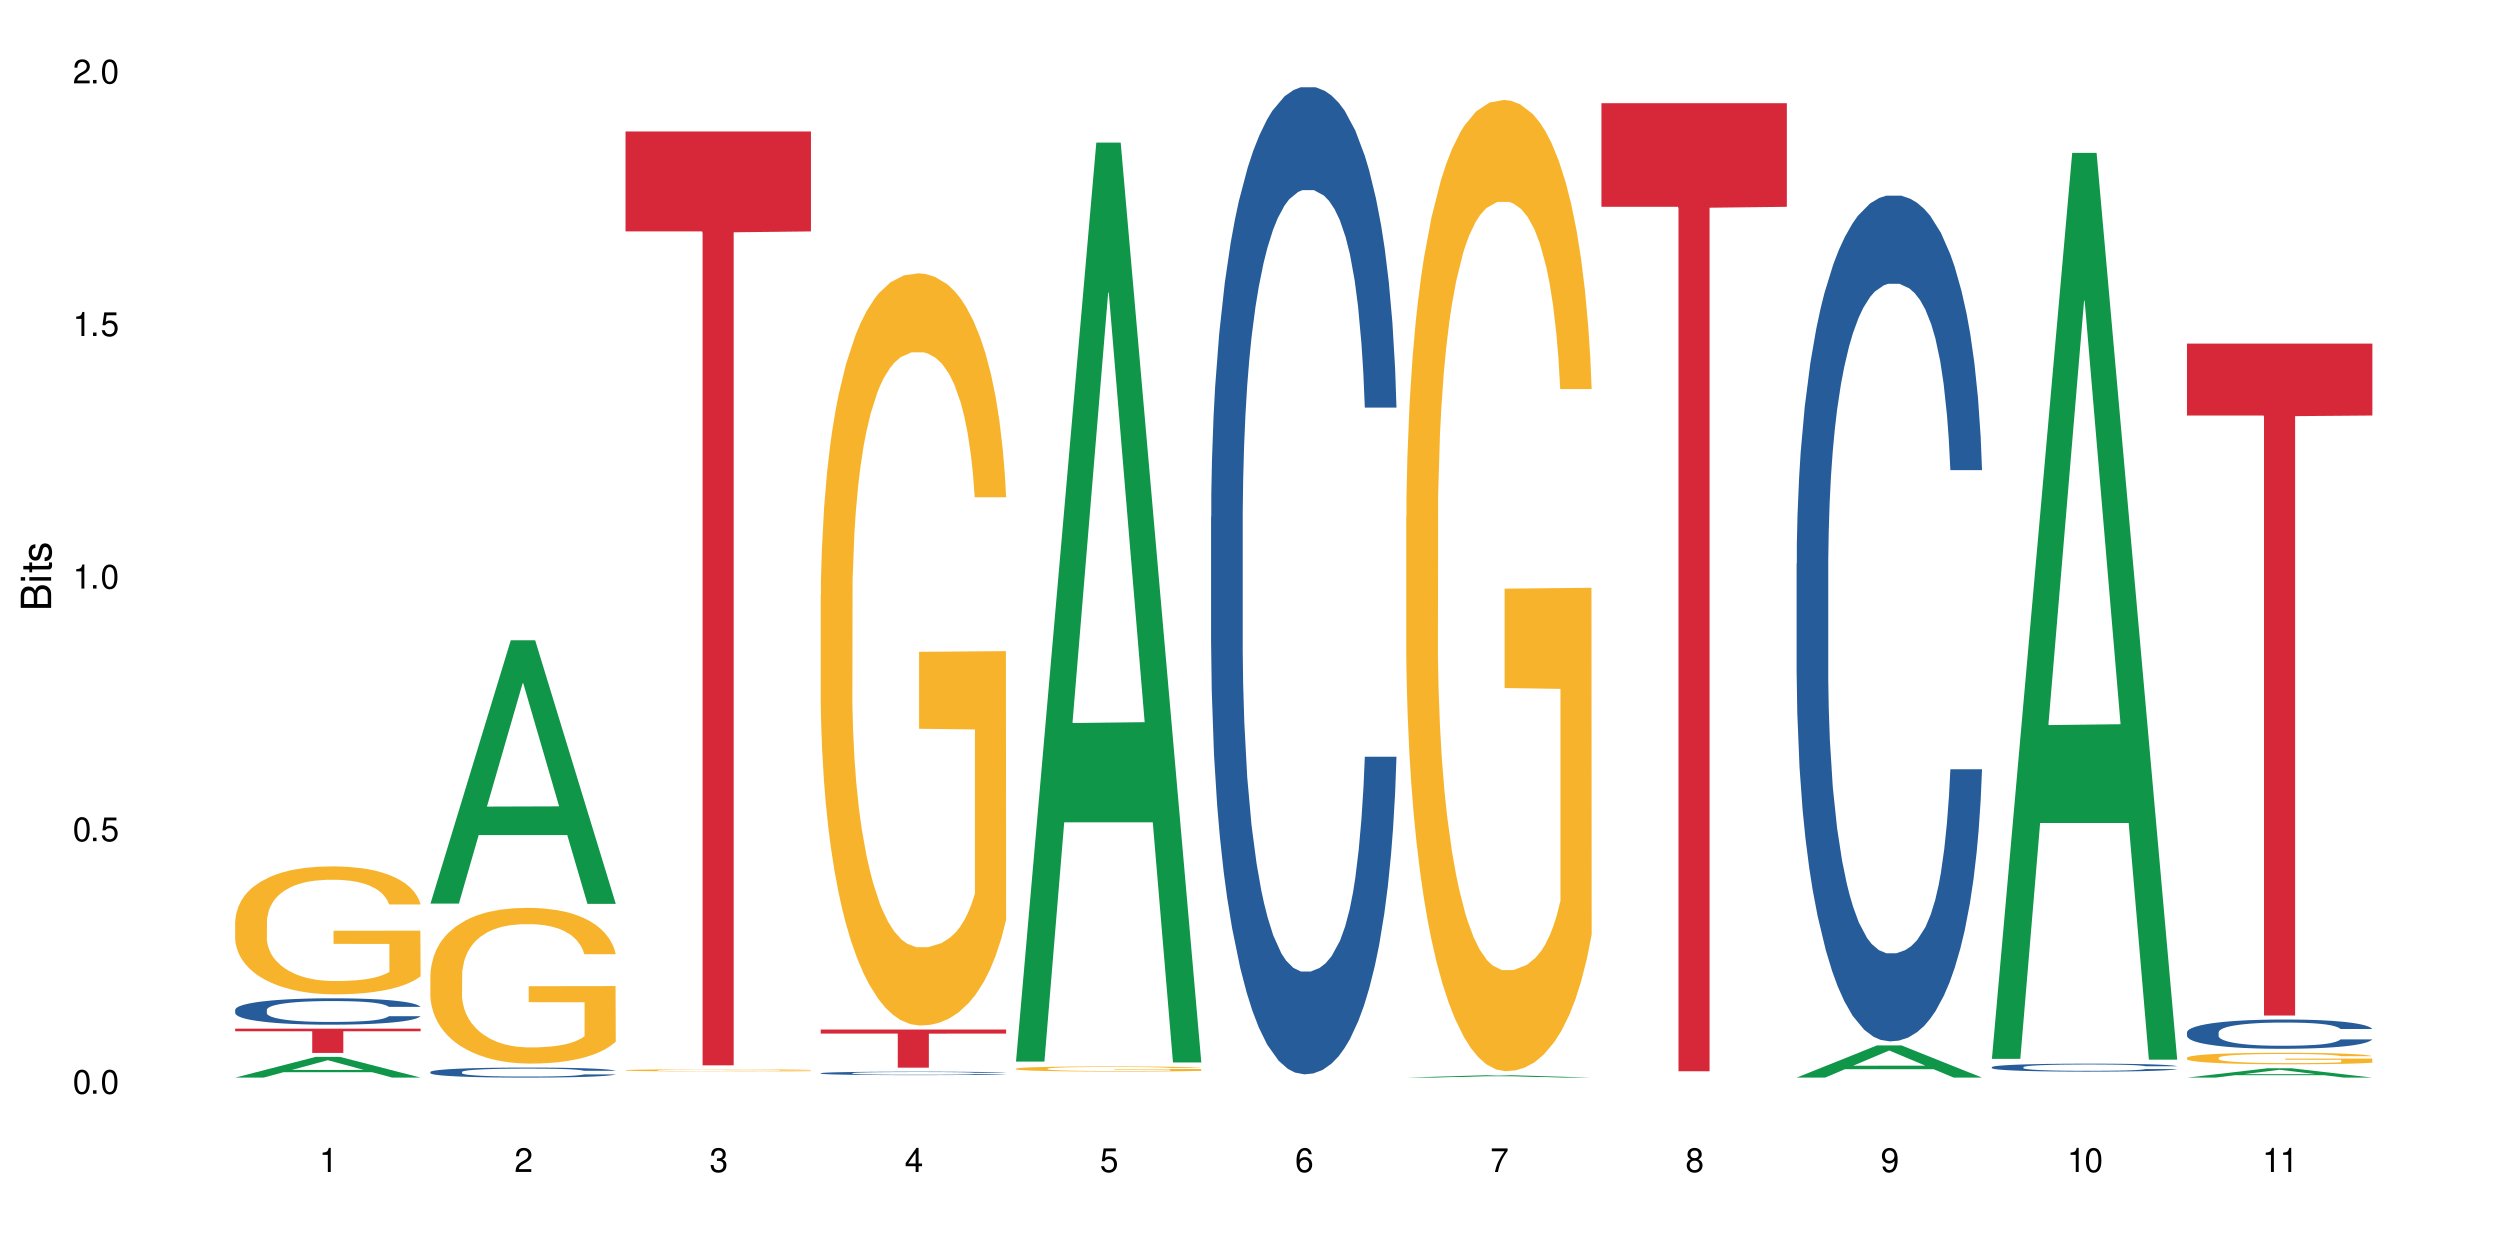
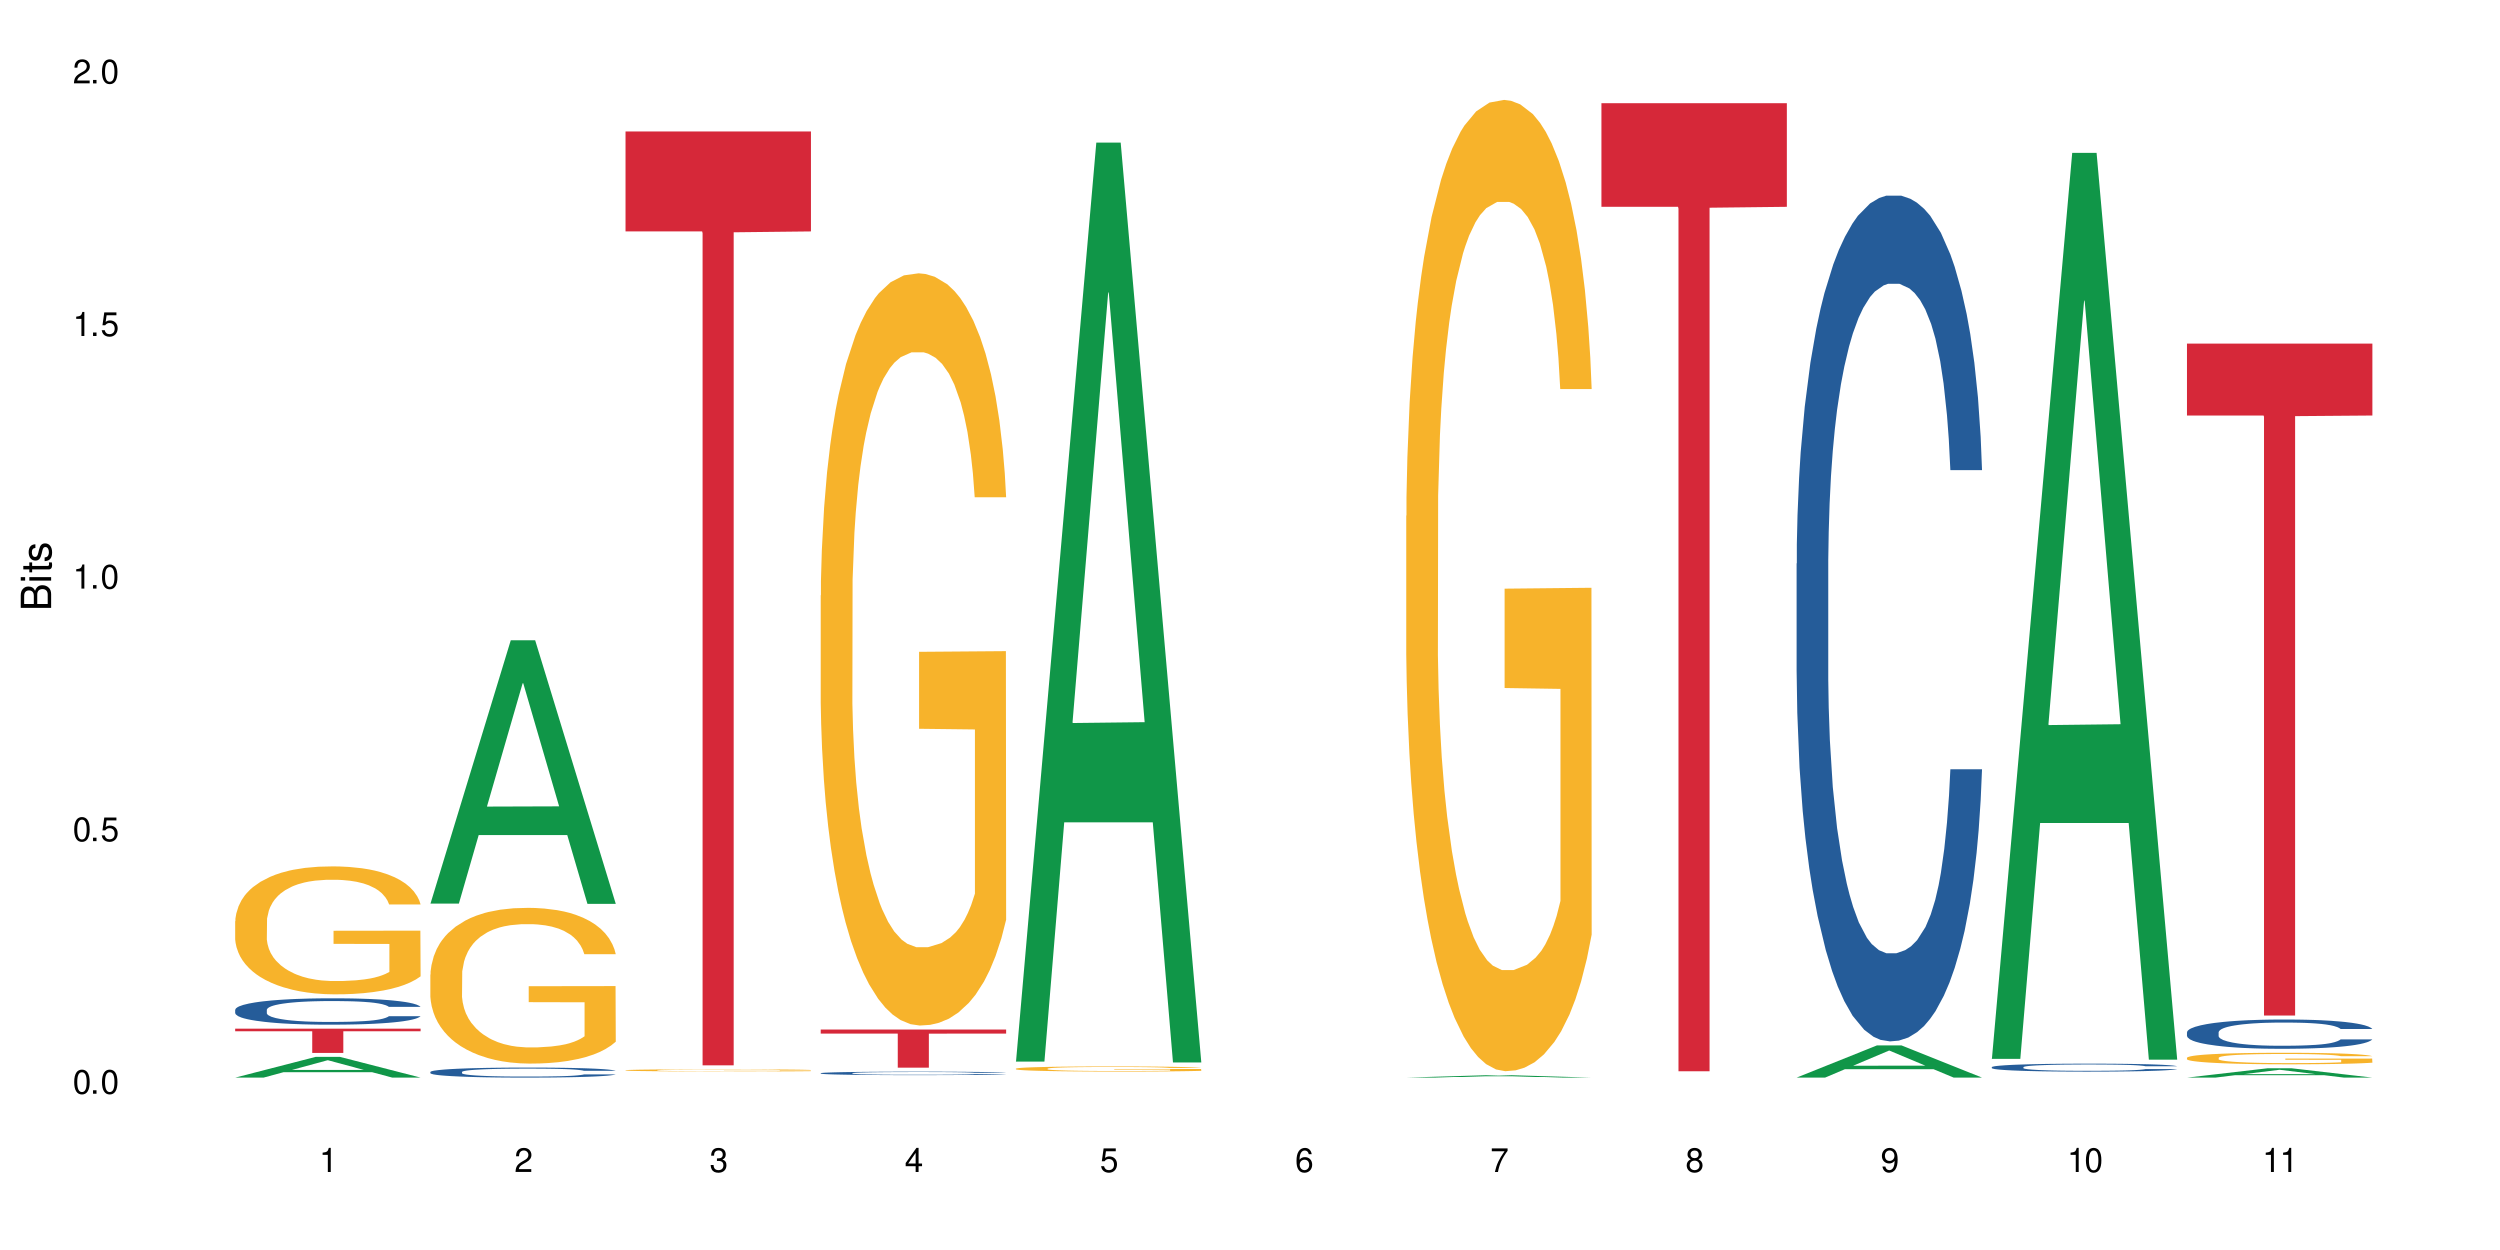
<svg xmlns="http://www.w3.org/2000/svg" xmlns:xlink="http://www.w3.org/1999/xlink" width="720" height="360" viewBox="0 0 720 360">
  <defs>
    <g>
      <g id="glyph-0-0">
</g>
      <g id="glyph-0-1">
        <path d="M 2.641 -6.938 C 2 -6.938 1.422 -6.656 1.078 -6.172 C 0.641 -5.562 0.406 -4.641 0.406 -3.359 C 0.406 -1.016 1.188 0.219 2.641 0.219 C 4.078 0.219 4.859 -1.016 4.859 -3.297 C 4.859 -4.641 4.656 -5.547 4.203 -6.172 C 3.844 -6.656 3.281 -6.938 2.641 -6.938 Z M 2.641 -6.188 C 3.547 -6.188 4 -5.25 4 -3.375 C 4 -1.406 3.562 -0.484 2.625 -0.484 C 1.734 -0.484 1.281 -1.438 1.281 -3.344 C 1.281 -5.25 1.734 -6.188 2.641 -6.188 Z M 2.641 -6.188 " />
      </g>
      <g id="glyph-0-2">
        <path d="M 1.828 -1 L 0.828 -1 L 0.828 0 L 1.828 0 Z M 1.828 -1 " />
      </g>
      <g id="glyph-0-3">
        <path d="M 4.562 -6.797 L 1.062 -6.797 L 0.547 -3.094 L 1.328 -3.094 C 1.719 -3.562 2.047 -3.734 2.578 -3.734 C 3.484 -3.734 4.062 -3.109 4.062 -2.094 C 4.062 -1.125 3.484 -0.531 2.578 -0.531 C 1.828 -0.531 1.375 -0.906 1.188 -1.672 L 0.328 -1.672 C 0.453 -1.109 0.547 -0.844 0.75 -0.594 C 1.125 -0.078 1.828 0.219 2.594 0.219 C 3.969 0.219 4.922 -0.781 4.922 -2.219 C 4.922 -3.562 4.031 -4.484 2.719 -4.484 C 2.25 -4.484 1.859 -4.359 1.469 -4.062 L 1.734 -5.969 L 4.562 -5.969 Z M 4.562 -6.797 " />
      </g>
      <g id="glyph-0-4">
        <path d="M 2.484 -4.938 L 2.484 0 L 3.328 0 L 3.328 -6.938 L 2.766 -6.938 C 2.469 -5.875 2.281 -5.734 0.984 -5.562 L 0.984 -4.938 Z M 2.484 -4.938 " />
      </g>
      <g id="glyph-0-5">
        <path d="M 4.859 -0.828 L 1.281 -0.828 C 1.359 -1.406 1.672 -1.781 2.5 -2.281 L 3.469 -2.828 C 4.406 -3.344 4.906 -4.062 4.906 -4.906 C 4.906 -5.484 4.672 -6.031 4.266 -6.406 C 3.859 -6.766 3.375 -6.938 2.719 -6.938 C 1.859 -6.938 1.219 -6.625 0.844 -6.031 C 0.609 -5.672 0.5 -5.234 0.484 -4.531 L 1.328 -4.531 C 1.359 -5.016 1.406 -5.281 1.531 -5.516 C 1.75 -5.938 2.188 -6.203 2.703 -6.203 C 3.469 -6.203 4.031 -5.641 4.031 -4.891 C 4.031 -4.344 3.719 -3.859 3.125 -3.516 L 2.234 -3 C 0.812 -2.172 0.406 -1.531 0.328 -0.016 L 4.859 -0.016 Z M 4.859 -0.828 " />
      </g>
      <g id="glyph-0-6">
        <path d="M 2.125 -3.188 L 2.578 -3.188 C 3.5 -3.188 3.984 -2.766 3.984 -1.922 C 3.984 -1.062 3.469 -0.531 2.594 -0.531 C 1.656 -0.531 1.203 -1 1.156 -2.016 L 0.312 -2.016 C 0.344 -1.453 0.438 -1.094 0.609 -0.781 C 0.953 -0.109 1.625 0.219 2.547 0.219 C 3.953 0.219 4.859 -0.625 4.859 -1.938 C 4.859 -2.828 4.516 -3.297 3.703 -3.594 C 4.344 -3.844 4.656 -4.328 4.656 -5.031 C 4.656 -6.219 3.875 -6.938 2.578 -6.938 C 1.203 -6.938 0.484 -6.172 0.453 -4.703 L 1.297 -4.703 C 1.312 -5.125 1.344 -5.359 1.453 -5.578 C 1.641 -5.969 2.062 -6.203 2.594 -6.203 C 3.344 -6.203 3.797 -5.75 3.797 -5 C 3.797 -4.516 3.609 -4.219 3.25 -4.047 C 3.016 -3.953 2.703 -3.922 2.125 -3.906 Z M 2.125 -3.188 " />
      </g>
      <g id="glyph-0-7">
        <path d="M 3.141 -1.672 L 3.141 0 L 3.984 0 L 3.984 -1.672 L 4.984 -1.672 L 4.984 -2.438 L 3.984 -2.438 L 3.984 -6.938 L 3.359 -6.938 L 0.266 -2.578 L 0.266 -1.672 Z M 3.141 -2.438 L 1 -2.438 L 3.141 -5.5 Z M 3.141 -2.438 " />
      </g>
      <g id="glyph-0-8">
        <path d="M 4.781 -5.125 C 4.609 -6.266 3.891 -6.938 2.844 -6.938 C 2.094 -6.938 1.422 -6.578 1.031 -5.953 C 0.594 -5.266 0.406 -4.422 0.406 -3.172 C 0.406 -2 0.578 -1.25 0.984 -0.641 C 1.359 -0.078 1.953 0.219 2.703 0.219 C 3.984 0.219 4.922 -0.75 4.922 -2.094 C 4.922 -3.375 4.062 -4.281 2.844 -4.281 C 2.172 -4.281 1.641 -4.031 1.281 -3.516 C 1.281 -5.234 1.828 -6.188 2.797 -6.188 C 3.391 -6.188 3.797 -5.797 3.938 -5.125 Z M 2.734 -3.531 C 3.547 -3.531 4.062 -2.953 4.062 -2.031 C 4.062 -1.156 3.484 -0.531 2.703 -0.531 C 1.922 -0.531 1.328 -1.188 1.328 -2.078 C 1.328 -2.938 1.906 -3.531 2.734 -3.531 Z M 2.734 -3.531 " />
      </g>
      <g id="glyph-0-9">
        <path d="M 4.984 -6.797 L 0.438 -6.797 L 0.438 -5.969 L 4.109 -5.969 C 2.5 -3.656 1.828 -2.234 1.328 0 L 2.219 0 C 2.594 -2.172 3.453 -4.047 4.984 -6.094 Z M 4.984 -6.797 " />
      </g>
      <g id="glyph-0-10">
        <path d="M 3.75 -3.656 C 4.469 -4.094 4.688 -4.438 4.688 -5.078 C 4.688 -6.172 3.844 -6.938 2.641 -6.938 C 1.438 -6.938 0.594 -6.172 0.594 -5.094 C 0.594 -4.438 0.812 -4.094 1.516 -3.656 C 0.734 -3.266 0.359 -2.703 0.359 -1.922 C 0.359 -0.656 1.281 0.219 2.641 0.219 C 3.984 0.219 4.922 -0.656 4.922 -1.922 C 4.922 -2.703 4.531 -3.266 3.75 -3.656 Z M 2.641 -6.188 C 3.359 -6.188 3.812 -5.75 3.812 -5.062 C 3.812 -4.406 3.344 -3.984 2.641 -3.984 C 1.922 -3.984 1.453 -4.406 1.453 -5.078 C 1.453 -5.75 1.922 -6.188 2.641 -6.188 Z M 2.641 -3.266 C 3.484 -3.266 4.062 -2.719 4.062 -1.906 C 4.062 -1.078 3.484 -0.531 2.625 -0.531 C 1.797 -0.531 1.219 -1.094 1.219 -1.906 C 1.219 -2.719 1.781 -3.266 2.641 -3.266 Z M 2.641 -3.266 " />
      </g>
      <g id="glyph-0-11">
        <path d="M 0.516 -1.578 C 0.672 -0.453 1.406 0.219 2.438 0.219 C 3.188 0.219 3.859 -0.141 4.266 -0.766 C 4.688 -1.453 4.891 -2.297 4.891 -3.547 C 4.891 -4.719 4.703 -5.453 4.312 -6.078 C 3.938 -6.641 3.344 -6.938 2.594 -6.938 C 1.297 -6.938 0.359 -5.969 0.359 -4.625 C 0.359 -3.344 1.234 -2.453 2.453 -2.453 C 3.094 -2.453 3.578 -2.672 4.016 -3.203 C 4 -1.484 3.469 -0.531 2.5 -0.531 C 1.906 -0.531 1.484 -0.906 1.359 -1.578 Z M 2.578 -6.203 C 3.375 -6.203 3.969 -5.531 3.969 -4.641 C 3.969 -3.797 3.391 -3.188 2.547 -3.188 C 1.734 -3.188 1.234 -3.766 1.234 -4.688 C 1.234 -5.562 1.797 -6.203 2.578 -6.203 Z M 2.578 -6.203 " />
      </g>
      <g id="glyph-1-0">
</g>
      <g id="glyph-1-1">
        <path d="M 0 -0.953 L 0 -4.891 C 0 -5.719 -0.234 -6.344 -0.734 -6.797 C -1.188 -7.234 -1.812 -7.469 -2.5 -7.469 C -3.547 -7.469 -4.188 -7 -4.625 -5.875 C -4.984 -6.688 -5.625 -7.094 -6.531 -7.094 C -7.172 -7.094 -7.734 -6.859 -8.141 -6.391 C -8.562 -5.922 -8.75 -5.344 -8.75 -4.5 L -8.75 -0.953 Z M -4.984 -2.062 L -7.766 -2.062 L -7.766 -4.219 C -7.766 -4.844 -7.688 -5.203 -7.453 -5.5 C -7.219 -5.812 -6.859 -5.969 -6.375 -5.969 C -5.891 -5.969 -5.531 -5.812 -5.297 -5.5 C -5.062 -5.203 -4.984 -4.844 -4.984 -4.219 Z M -0.984 -2.062 L -4 -2.062 L -4 -4.781 C -4 -5.766 -3.438 -6.359 -2.484 -6.359 C -1.547 -6.359 -0.984 -5.766 -0.984 -4.781 Z M -0.984 -2.062 " />
      </g>
      <g id="glyph-1-2">
        <path d="M -6.281 -1.797 L -6.281 -0.797 L 0 -0.797 L 0 -1.797 Z M -8.75 -1.797 L -8.75 -0.797 L -7.484 -0.797 L -7.484 -1.797 Z M -8.75 -1.797 " />
      </g>
      <g id="glyph-1-3">
        <path d="M -6.281 -3.047 L -6.281 -2.016 L -8.016 -2.016 L -8.016 -1.016 L -6.281 -1.016 L -6.281 -0.172 L -5.469 -0.172 L -5.469 -1.016 L -0.719 -1.016 C -0.078 -1.016 0.281 -1.453 0.281 -2.234 C 0.281 -2.5 0.25 -2.719 0.188 -3.047 L -0.641 -3.047 C -0.609 -2.906 -0.594 -2.766 -0.594 -2.562 C -0.594 -2.141 -0.719 -2.016 -1.156 -2.016 L -5.469 -2.016 L -5.469 -3.047 Z M -6.281 -3.047 " />
      </g>
      <g id="glyph-1-4">
        <path d="M -4.531 -5.25 C -5.766 -5.25 -6.469 -4.422 -6.469 -2.969 C -6.469 -1.516 -5.719 -0.562 -4.547 -0.562 C -3.562 -0.562 -3.094 -1.062 -2.734 -2.562 L -2.516 -3.484 C -2.344 -4.188 -2.094 -4.469 -1.641 -4.469 C -1.047 -4.469 -0.641 -3.875 -0.641 -3 C -0.641 -2.453 -0.797 -2 -1.062 -1.75 C -1.25 -1.594 -1.422 -1.531 -1.875 -1.469 L -1.875 -0.406 C -0.422 -0.453 0.281 -1.266 0.281 -2.922 C 0.281 -4.5 -0.5 -5.516 -1.719 -5.516 C -2.656 -5.516 -3.172 -4.984 -3.469 -3.734 L -3.703 -2.766 C -3.891 -1.953 -4.156 -1.609 -4.594 -1.609 C -5.188 -1.609 -5.547 -2.125 -5.547 -2.938 C -5.547 -3.75 -5.203 -4.172 -4.531 -4.203 Z M -4.531 -5.25 " />
      </g>
    </g>
  </defs>
  <rect x="-72" y="-36" width="864" height="432" fill="rgb(100%, 100%, 100%)" fill-opacity="1" />
  <path fill-rule="nonzero" fill="rgb(6.275%, 58.824%, 28.235%)" fill-opacity="1" d="M 67.73 310.344 L 67.789 310.34 L 90.895 304.383 L 97.91 304.383 L 121.133 310.352 L 112.973 310.352 L 107.152 308.793 L 81.652 308.793 L 75.945 310.344 L 67.73 310.344 L 84.105 308.148 L 104.816 308.145 L 94.488 305.359 L 94.375 305.352 L 94.262 305.371 L 84.047 308.145 L 84.105 308.148 Z M 67.73 310.344 " />
  <path fill-rule="nonzero" fill="rgb(14.51%, 36.078%, 60%)" fill-opacity="1" d="M 67.73 290.82 L 67.797 290.812 L 67.797 290.648 L 67.992 290.383 L 68.449 290.051 L 68.902 289.82 L 70.074 289.41 L 71.703 289.016 L 73.398 288.711 L 74.633 288.531 L 75.742 288.391 L 78.281 288.133 L 79.91 288.004 L 81.668 287.887 L 83.816 287.766 L 85.379 287.699 L 88.895 287.586 L 91.5 287.539 L 93.52 287.516 L 97.883 287.516 L 100.488 287.543 L 102.375 287.578 L 104.461 287.637 L 106.219 287.699 L 109.281 287.852 L 112.016 288.043 L 113.254 288.156 L 115.207 288.371 L 116.703 288.578 L 117.746 288.758 L 118.918 289.016 L 119.961 289.328 L 120.742 289.684 L 121.133 289.98 L 112.016 289.98 L 111.559 289.703 L 111.039 289.488 L 110.062 289.203 L 109.086 289.004 L 107.715 288.801 L 106.48 288.668 L 104.785 288.539 L 103.289 288.453 L 101.727 288.391 L 100.227 288.352 L 97.363 288.309 L 94.039 288.309 L 92.805 288.32 L 90.262 288.379 L 88.895 288.426 L 86.941 288.523 L 85.574 288.613 L 83.945 288.754 L 82.84 288.871 L 81.473 289.051 L 80.496 289.211 L 79.387 289.441 L 78.738 289.613 L 78.152 289.809 L 77.629 290.035 L 77.238 290.281 L 76.977 290.535 L 76.848 290.785 L 76.848 291.863 L 76.977 292.113 L 77.305 292.402 L 78.152 292.828 L 79.387 293.195 L 80.82 293.484 L 82.188 293.695 L 82.969 293.793 L 84.012 293.902 L 85.641 294.039 L 87.984 294.18 L 89.352 294.234 L 91.438 294.289 L 93.586 294.32 L 96.449 294.32 L 98.988 294.289 L 100.684 294.258 L 102.441 294.199 L 104.852 294.082 L 106.348 293.973 L 107.652 293.84 L 108.629 293.707 L 109.281 293.598 L 110.258 293.383 L 111.039 293.145 L 111.625 292.902 L 112.016 292.668 L 121.133 292.668 L 120.742 292.945 L 120.156 293.215 L 119.57 293.418 L 118.656 293.66 L 117.613 293.875 L 116.117 294.117 L 114.879 294.277 L 113.254 294.449 L 111.754 294.582 L 110.125 294.699 L 107.715 294.84 L 106.152 294.91 L 104.461 294.973 L 102.441 295.027 L 99.902 295.074 L 97.168 295.102 L 94.625 295.109 L 91.891 295.098 L 89.871 295.066 L 87.203 295.004 L 83.883 294.879 L 81.473 294.75 L 79.582 294.617 L 77.957 294.477 L 76.133 294.289 L 73.789 293.984 L 72.355 293.75 L 71.379 293.555 L 70.27 293.285 L 69.488 293.043 L 68.578 292.652 L 67.926 292.16 L 67.73 291.777 Z M 67.73 290.82 " />
  <path fill-rule="nonzero" fill="rgb(96.863%, 70.196%, 16.863%)" fill-opacity="1" d="M 67.73 265.301 L 67.797 265.27 L 67.797 264.594 L 68.055 263.082 L 68.707 260.992 L 69.555 259.277 L 70.465 257.93 L 71.051 257.223 L 72.027 256.215 L 72.875 255.473 L 75.023 253.957 L 77.762 252.547 L 79.258 251.938 L 80.949 251.367 L 83.359 250.727 L 84.469 250.492 L 87.855 249.953 L 91.695 249.617 L 95.93 249.516 L 97.883 249.551 L 100.555 249.684 L 104.199 250.055 L 106.285 250.391 L 107.91 250.727 L 109.605 251.164 L 111.688 251.84 L 113.645 252.645 L 115.207 253.453 L 116.77 254.465 L 118.07 255.539 L 119.18 256.719 L 120.156 258.133 L 120.742 259.309 L 121.133 260.488 L 112.078 260.488 L 111.559 259.309 L 110.973 258.402 L 109.996 257.289 L 109.02 256.484 L 108.043 255.844 L 106.219 254.969 L 104.656 254.43 L 102.703 253.957 L 100.812 253.656 L 98.664 253.453 L 97.363 253.387 L 93.91 253.387 L 90.785 253.621 L 88.961 253.891 L 87.66 254.16 L 85.836 254.664 L 84.727 255.07 L 84.078 255.34 L 82.125 256.383 L 80.82 257.324 L 80.105 257.965 L 79.191 258.973 L 78.543 259.883 L 77.824 261.23 L 77.434 262.238 L 76.914 264.527 L 76.848 270.586 L 77.043 271.863 L 77.434 273.246 L 77.957 274.457 L 78.738 275.734 L 79.52 276.711 L 80.887 278.023 L 82.059 278.898 L 82.969 279.473 L 84.727 280.379 L 85.445 280.684 L 87.137 281.289 L 88.895 281.762 L 91.047 282.164 L 92.672 282.367 L 95.277 282.535 L 98.598 282.535 L 102.508 282.332 L 104.98 282.062 L 106.676 281.793 L 107.781 281.559 L 109.148 281.188 L 110.125 280.852 L 111.039 280.48 L 112.145 279.91 L 112.145 271.863 L 96.059 271.832 L 96.059 268.062 L 121.066 268.027 L 121.133 281.188 L 119.766 282.098 L 118.07 282.973 L 116.441 283.645 L 114.75 284.219 L 112.34 284.855 L 110.387 285.262 L 107.391 285.73 L 104.656 286.035 L 101.789 286.238 L 99.25 286.34 L 96.254 286.371 L 93.586 286.305 L 90.719 286.102 L 88.441 285.832 L 86.355 285.496 L 84.273 285.059 L 81.668 284.352 L 79.973 283.781 L 78.215 283.074 L 76.457 282.23 L 74.895 281.324 L 73.852 280.617 L 72.812 279.809 L 71.703 278.797 L 70.66 277.652 L 69.879 276.609 L 69.164 275.434 L 68.645 274.32 L 68.121 272.809 L 67.859 271.594 L 67.73 270.551 Z M 67.73 265.301 " />
  <path fill-rule="nonzero" fill="rgb(83.922%, 15.686%, 22.353%)" fill-opacity="1" d="M 67.73 296.254 L 121.133 296.254 L 121.133 297.004 L 98.875 297.008 L 98.875 303.238 L 89.922 303.238 L 89.922 297.016 L 89.793 297.004 L 67.73 297.004 Z M 67.73 296.254 " />
  <path fill-rule="nonzero" fill="rgb(6.275%, 58.824%, 28.235%)" fill-opacity="1" d="M 123.941 260.242 L 124 260.172 L 147.105 184.391 L 154.125 184.391 L 177.344 260.316 L 169.184 260.316 L 163.367 240.496 L 137.863 240.496 L 132.156 260.242 L 123.941 260.242 L 140.316 232.297 L 161.027 232.227 L 150.699 196.793 L 150.586 196.723 L 150.473 196.938 L 140.258 232.227 L 140.316 232.297 Z M 123.941 260.242 " />
  <path fill-rule="nonzero" fill="rgb(14.51%, 36.078%, 60%)" fill-opacity="1" d="M 123.941 308.719 L 124.008 308.715 L 124.008 308.652 L 124.203 308.551 L 124.66 308.426 L 125.113 308.34 L 126.285 308.184 L 127.914 308.031 L 129.609 307.914 L 130.844 307.848 L 131.953 307.793 L 134.492 307.695 L 136.121 307.645 L 137.879 307.602 L 140.027 307.555 L 141.59 307.531 L 145.109 307.488 L 147.711 307.469 L 149.73 307.461 L 154.094 307.461 L 156.699 307.473 L 158.59 307.484 L 160.672 307.508 L 162.43 307.531 L 165.492 307.59 L 168.227 307.66 L 169.465 307.703 L 171.418 307.785 L 172.914 307.867 L 173.957 307.934 L 175.129 308.031 L 176.172 308.152 L 176.953 308.285 L 177.344 308.398 L 168.227 308.398 L 167.77 308.293 L 167.25 308.211 L 166.273 308.102 L 165.297 308.027 L 163.93 307.949 L 162.691 307.898 L 160.996 307.848 L 159.5 307.816 L 157.938 307.793 L 156.438 307.777 L 153.574 307.762 L 150.254 307.762 L 149.016 307.77 L 146.477 307.789 L 145.109 307.809 L 143.152 307.844 L 141.785 307.879 L 140.156 307.93 L 139.051 307.977 L 137.684 308.047 L 136.707 308.105 L 135.598 308.191 L 134.949 308.258 L 134.363 308.332 L 133.84 308.422 L 133.449 308.512 L 133.191 308.609 L 133.059 308.707 L 133.059 309.113 L 133.191 309.211 L 133.516 309.32 L 134.363 309.48 L 135.598 309.621 L 137.031 309.734 L 138.398 309.812 L 139.18 309.848 L 140.223 309.891 L 141.852 309.945 L 144.195 309.996 L 145.562 310.02 L 147.648 310.039 L 149.797 310.051 L 152.66 310.051 L 155.203 310.039 L 156.895 310.027 L 158.652 310.004 L 161.062 309.961 L 162.559 309.918 L 163.863 309.867 L 164.84 309.816 L 165.492 309.773 L 166.469 309.691 L 167.25 309.602 L 167.836 309.512 L 168.227 309.422 L 177.344 309.422 L 176.953 309.527 L 176.367 309.629 L 175.781 309.707 L 174.867 309.801 L 173.828 309.879 L 172.328 309.973 L 171.09 310.035 L 169.465 310.102 L 167.965 310.148 L 166.336 310.195 L 163.93 310.246 L 162.363 310.273 L 160.672 310.297 L 158.652 310.32 L 156.113 310.336 L 153.379 310.348 L 150.84 310.352 L 148.102 310.344 L 146.086 310.336 L 143.414 310.312 L 140.094 310.266 L 137.684 310.215 L 135.793 310.164 L 134.168 310.109 L 132.344 310.039 L 130 309.922 L 128.566 309.832 L 127.59 309.758 L 126.48 309.656 L 125.699 309.562 L 124.789 309.414 L 124.137 309.227 L 123.941 309.082 Z M 123.941 308.719 " />
  <path fill-rule="nonzero" fill="rgb(96.863%, 70.196%, 16.863%)" fill-opacity="1" d="M 123.941 280.672 L 124.008 280.633 L 124.008 279.812 L 124.27 277.969 L 124.918 275.43 L 125.766 273.34 L 126.676 271.703 L 127.266 270.84 L 128.242 269.613 L 129.086 268.711 L 131.234 266.867 L 133.973 265.148 L 135.469 264.41 L 137.164 263.715 L 139.57 262.934 L 140.68 262.648 L 144.066 261.992 L 147.906 261.582 L 152.141 261.461 L 154.094 261.5 L 156.766 261.664 L 160.41 262.117 L 162.496 262.527 L 164.125 262.934 L 165.816 263.469 L 167.902 264.289 L 169.855 265.27 L 171.418 266.254 L 172.98 267.48 L 174.281 268.793 L 175.391 270.227 L 176.367 271.949 L 176.953 273.383 L 177.344 274.816 L 168.293 274.816 L 167.77 273.383 L 167.184 272.273 L 166.207 270.922 L 165.23 269.941 L 164.254 269.16 L 162.43 268.098 L 160.867 267.441 L 158.914 266.867 L 157.023 266.5 L 154.875 266.254 L 153.574 266.172 L 150.121 266.172 L 146.996 266.457 L 145.172 266.785 L 143.871 267.113 L 142.047 267.727 L 140.941 268.219 L 140.289 268.547 L 138.336 269.816 L 137.031 270.965 L 136.316 271.742 L 135.402 272.973 L 134.754 274.078 L 134.035 275.715 L 133.645 276.945 L 133.125 279.73 L 133.059 287.105 L 133.254 288.66 L 133.645 290.34 L 134.168 291.816 L 134.949 293.371 L 135.73 294.559 L 137.098 296.156 L 138.27 297.223 L 139.18 297.918 L 140.941 299.023 L 141.656 299.395 L 143.348 300.129 L 145.109 300.703 L 147.258 301.195 L 148.883 301.441 L 151.488 301.645 L 154.812 301.645 L 158.719 301.398 L 161.191 301.074 L 162.887 300.746 L 163.992 300.457 L 165.359 300.008 L 166.336 299.598 L 167.25 299.148 L 168.355 298.449 L 168.355 288.66 L 152.27 288.621 L 152.27 284.031 L 177.277 283.992 L 177.344 300.008 L 175.977 301.113 L 174.281 302.18 L 172.656 302.996 L 170.961 303.695 L 168.551 304.473 L 166.598 304.965 L 163.602 305.539 L 160.867 305.906 L 158 306.152 L 155.461 306.273 L 152.465 306.316 L 149.797 306.234 L 146.93 305.988 L 144.652 305.66 L 142.566 305.25 L 140.484 304.719 L 137.879 303.859 L 136.188 303.16 L 134.426 302.301 L 132.668 301.277 L 131.105 300.172 L 130.062 299.312 L 129.023 298.328 L 127.914 297.098 L 126.871 295.707 L 126.09 294.438 L 125.375 293.004 L 124.855 291.652 L 124.332 289.809 L 124.074 288.332 L 123.941 287.062 Z M 123.941 280.672 " />
  <path fill-rule="nonzero" fill="rgb(96.863%, 70.196%, 16.863%)" fill-opacity="1" d="M 180.152 308.223 L 180.219 308.223 L 180.219 308.211 L 180.48 308.184 L 181.129 308.148 L 181.977 308.121 L 182.891 308.098 L 184.453 308.066 L 185.297 308.055 L 187.449 308.031 L 190.184 308.004 L 191.68 307.996 L 193.375 307.984 L 195.785 307.977 L 196.891 307.969 L 200.277 307.961 L 204.121 307.957 L 208.352 307.953 L 210.305 307.953 L 212.977 307.957 L 216.621 307.965 L 218.707 307.969 L 220.336 307.977 L 222.027 307.98 L 224.113 307.992 L 226.066 308.008 L 227.629 308.02 L 229.191 308.039 L 230.492 308.055 L 231.602 308.078 L 232.578 308.102 L 233.164 308.121 L 233.555 308.141 L 224.504 308.141 L 223.98 308.121 L 223.395 308.105 L 222.418 308.086 L 220.465 308.062 L 218.641 308.047 L 217.078 308.039 L 215.125 308.031 L 213.238 308.023 L 211.086 308.02 L 206.332 308.02 L 203.207 308.023 L 201.383 308.027 L 200.082 308.031 L 198.258 308.043 L 197.152 308.047 L 196.5 308.055 L 194.547 308.07 L 193.242 308.086 L 192.527 308.098 L 191.617 308.113 L 190.965 308.129 L 190.246 308.152 L 189.855 308.172 L 189.336 308.207 L 189.27 308.312 L 189.465 308.332 L 189.855 308.355 L 190.379 308.379 L 191.16 308.398 L 191.941 308.414 L 193.309 308.438 L 194.48 308.453 L 195.395 308.461 L 197.152 308.477 L 197.867 308.484 L 199.562 308.492 L 201.32 308.5 L 203.469 308.508 L 205.098 308.512 L 207.699 308.516 L 211.023 308.516 L 214.93 308.512 L 217.402 308.508 L 219.098 308.504 L 220.203 308.5 L 221.57 308.492 L 222.551 308.484 L 223.461 308.48 L 224.566 308.469 L 224.566 308.332 L 208.484 308.332 L 208.484 308.27 L 233.488 308.27 L 233.555 308.492 L 232.188 308.508 L 230.492 308.523 L 228.867 308.535 L 227.172 308.543 L 224.762 308.555 L 222.809 308.562 L 219.812 308.57 L 217.078 308.574 L 214.215 308.578 L 206.008 308.578 L 203.141 308.574 L 200.863 308.57 L 198.777 308.566 L 196.695 308.559 L 194.09 308.547 L 192.398 308.535 L 190.641 308.523 L 188.879 308.508 L 187.316 308.492 L 186.277 308.48 L 185.234 308.469 L 184.125 308.453 L 183.086 308.434 L 182.305 308.414 L 181.586 308.395 L 181.066 308.375 L 180.543 308.348 L 180.285 308.328 L 180.152 308.312 Z M 180.152 308.223 " />
  <path fill-rule="nonzero" fill="rgb(83.922%, 15.686%, 22.353%)" fill-opacity="1" d="M 180.152 37.863 L 233.555 37.863 L 233.555 66.648 L 211.301 66.902 L 211.301 306.809 L 202.344 306.809 L 202.344 67.156 L 202.215 66.648 L 180.152 66.648 Z M 180.152 37.863 " />
  <path fill-rule="nonzero" fill="rgb(14.51%, 36.078%, 60%)" fill-opacity="1" d="M 236.367 309.074 L 236.43 309.074 L 236.43 309.051 L 236.625 309.016 L 237.082 308.973 L 237.539 308.941 L 238.711 308.891 L 240.34 308.836 L 242.031 308.797 L 243.27 308.773 L 244.375 308.754 L 246.914 308.723 L 248.543 308.703 L 250.301 308.688 L 252.449 308.672 L 254.016 308.664 L 257.531 308.648 L 260.137 308.645 L 262.152 308.641 L 266.516 308.641 L 269.121 308.645 L 271.012 308.648 L 273.094 308.656 L 274.852 308.664 L 277.914 308.684 L 280.648 308.711 L 281.887 308.723 L 283.84 308.754 L 285.34 308.781 L 286.379 308.805 L 287.551 308.836 L 288.594 308.879 L 289.375 308.926 L 289.766 308.965 L 280.648 308.965 L 280.191 308.926 L 279.672 308.898 L 278.695 308.863 L 277.719 308.836 L 276.352 308.809 L 275.113 308.793 L 273.422 308.773 L 271.922 308.762 L 270.359 308.754 L 268.863 308.75 L 265.996 308.742 L 262.676 308.742 L 261.438 308.746 L 258.898 308.754 L 257.531 308.758 L 255.578 308.773 L 254.211 308.785 L 252.582 308.801 L 251.473 308.816 L 250.105 308.84 L 249.129 308.863 L 248.023 308.891 L 247.371 308.914 L 246.785 308.941 L 246.266 308.973 L 245.875 309.004 L 245.613 309.035 L 245.484 309.07 L 245.484 309.211 L 245.613 309.242 L 245.938 309.281 L 246.785 309.336 L 248.023 309.387 L 249.457 309.422 L 251.605 309.465 L 252.645 309.477 L 254.273 309.496 L 256.617 309.516 L 257.984 309.523 L 260.07 309.531 L 267.625 309.531 L 269.316 309.523 L 271.074 309.516 L 273.484 309.504 L 274.984 309.488 L 276.285 309.469 L 277.262 309.453 L 277.914 309.438 L 278.891 309.41 L 279.672 309.379 L 280.258 309.348 L 280.648 309.316 L 289.766 309.316 L 289.375 309.352 L 288.789 309.387 L 288.203 309.414 L 287.293 309.445 L 286.25 309.477 L 284.75 309.508 L 283.516 309.527 L 281.887 309.551 L 280.387 309.566 L 278.762 309.582 L 276.352 309.602 L 274.789 309.609 L 273.094 309.617 L 271.074 309.625 L 268.535 309.633 L 265.801 309.637 L 260.527 309.637 L 258.508 309.633 L 255.836 309.625 L 252.516 309.605 L 250.105 309.59 L 248.219 309.57 L 246.59 309.555 L 244.766 309.531 L 242.422 309.488 L 240.988 309.457 L 240.012 309.434 L 238.906 309.398 L 238.125 309.367 L 237.211 309.312 L 236.562 309.25 L 236.367 309.199 Z M 236.367 309.074 " />
  <path fill-rule="nonzero" fill="rgb(96.863%, 70.196%, 16.863%)" fill-opacity="1" d="M 236.367 171.504 L 236.43 171.305 L 236.43 167.348 L 236.691 158.445 L 237.344 146.18 L 238.188 136.086 L 239.102 128.172 L 239.688 124.02 L 240.664 118.082 L 241.512 113.73 L 243.66 104.828 L 246.395 96.52 L 247.891 92.957 L 249.586 89.594 L 251.996 85.836 L 253.102 84.449 L 256.488 81.285 L 260.332 79.305 L 264.562 78.711 L 266.516 78.91 L 269.188 79.699 L 272.836 81.879 L 274.918 83.855 L 276.547 85.836 L 278.238 88.406 L 280.324 92.363 L 282.277 97.113 L 283.84 101.859 L 285.402 107.797 L 286.707 114.125 L 287.812 121.051 L 288.789 129.359 L 289.375 136.285 L 289.766 143.211 L 280.715 143.211 L 280.191 136.285 L 279.605 130.945 L 278.629 124.414 L 277.652 119.668 L 276.676 115.906 L 274.852 110.762 L 273.289 107.598 L 271.336 104.828 L 269.449 103.047 L 267.301 101.859 L 265.996 101.465 L 262.543 101.465 L 259.418 102.848 L 257.594 104.434 L 256.293 106.016 L 254.469 108.98 L 253.363 111.355 L 252.711 112.938 L 250.758 119.074 L 249.457 124.613 L 248.738 128.371 L 247.828 134.309 L 247.176 139.648 L 246.461 147.562 L 246.07 153.5 L 245.547 166.953 L 245.484 202.566 L 245.68 210.082 L 246.07 218.195 L 246.59 225.316 L 247.371 232.836 L 248.152 238.574 L 249.52 246.289 L 250.691 251.434 L 251.605 254.797 L 253.363 260.137 L 254.078 261.918 L 255.773 265.48 L 257.531 268.25 L 259.68 270.625 L 261.309 271.812 L 263.914 272.801 L 267.234 272.801 L 271.141 271.613 L 273.617 270.031 L 275.309 268.449 L 276.418 267.062 L 277.785 264.887 L 278.762 262.91 L 279.672 260.73 L 280.781 257.367 L 280.781 210.082 L 264.695 209.887 L 264.695 187.727 L 289.699 187.527 L 289.766 264.887 L 288.398 270.23 L 286.707 275.371 L 285.078 279.328 L 283.383 282.691 L 280.977 286.453 L 279.02 288.828 L 276.023 291.598 L 273.289 293.379 L 270.426 294.562 L 267.887 295.156 L 264.891 295.355 L 262.219 294.961 L 259.355 293.773 L 257.074 292.191 L 254.992 290.211 L 252.906 287.641 L 250.301 283.484 L 248.609 280.121 L 246.852 275.965 L 245.094 271.02 L 243.527 265.68 L 242.488 261.523 L 241.445 256.773 L 240.34 250.84 L 239.297 244.113 L 238.516 237.98 L 237.797 231.055 L 237.277 224.527 L 236.758 215.621 L 236.496 208.5 L 236.367 202.367 Z M 236.367 171.504 " />
  <path fill-rule="nonzero" fill="rgb(83.922%, 15.686%, 22.353%)" fill-opacity="1" d="M 236.367 296.5 L 289.766 296.5 L 289.766 297.68 L 267.512 297.688 L 267.512 307.496 L 258.555 307.496 L 258.555 297.699 L 258.426 297.68 L 236.367 297.68 Z M 236.367 296.5 " />
  <path fill-rule="nonzero" fill="rgb(6.275%, 58.824%, 28.235%)" fill-opacity="1" d="M 292.578 305.742 L 292.633 305.492 L 315.738 41.074 L 322.758 41.074 L 345.977 305.988 L 337.82 305.988 L 332 236.836 L 306.496 236.836 L 300.793 305.742 L 292.578 305.742 L 308.949 208.23 L 329.66 207.984 L 319.336 84.355 L 319.219 84.105 L 319.105 84.852 L 308.895 207.984 L 308.949 208.23 Z M 292.578 305.742 " />
  <path fill-rule="nonzero" fill="rgb(96.863%, 70.196%, 16.863%)" fill-opacity="1" d="M 292.578 307.766 L 292.641 307.762 L 292.641 307.738 L 292.902 307.676 L 293.555 307.594 L 294.398 307.523 L 295.312 307.469 L 295.898 307.441 L 296.875 307.402 L 297.723 307.371 L 299.871 307.312 L 302.605 307.254 L 304.105 307.23 L 305.797 307.207 L 308.207 307.184 L 309.312 307.172 L 312.699 307.152 L 316.543 307.141 L 320.773 307.133 L 322.73 307.137 L 325.398 307.141 L 329.047 307.156 L 331.129 307.168 L 332.758 307.184 L 334.449 307.199 L 336.535 307.227 L 338.488 307.258 L 340.051 307.293 L 341.613 307.332 L 342.918 307.375 L 344.023 307.422 L 345 307.48 L 345.586 307.527 L 345.977 307.574 L 336.926 307.574 L 336.406 307.527 L 335.82 307.488 L 334.84 307.445 L 333.863 307.414 L 332.887 307.387 L 331.066 307.352 L 329.5 307.332 L 327.547 307.312 L 325.66 307.301 L 323.512 307.293 L 322.207 307.289 L 318.758 307.289 L 315.629 307.297 L 313.809 307.309 L 312.504 307.32 L 310.68 307.34 L 309.574 307.355 L 308.922 307.367 L 306.969 307.41 L 305.668 307.445 L 304.949 307.473 L 304.039 307.512 L 303.387 307.547 L 302.672 307.602 L 302.281 307.645 L 301.758 307.734 L 301.695 307.977 L 301.891 308.027 L 302.281 308.082 L 302.801 308.129 L 303.582 308.18 L 304.363 308.219 L 305.73 308.273 L 306.902 308.309 L 307.816 308.332 L 309.574 308.367 L 310.289 308.379 L 311.984 308.402 L 313.742 308.422 L 315.891 308.438 L 317.52 308.445 L 320.125 308.453 L 323.445 308.453 L 327.352 308.445 L 329.828 308.434 L 331.52 308.422 L 332.629 308.414 L 333.996 308.398 L 334.973 308.387 L 335.883 308.371 L 336.992 308.348 L 336.992 308.027 L 320.906 308.027 L 320.906 307.875 L 345.914 307.875 L 345.977 308.398 L 344.609 308.434 L 342.918 308.469 L 341.289 308.496 L 339.598 308.52 L 337.188 308.547 L 335.234 308.562 L 332.238 308.582 L 329.5 308.594 L 326.637 308.602 L 324.098 308.605 L 318.43 308.605 L 315.566 308.594 L 313.285 308.586 L 311.203 308.57 L 309.117 308.555 L 306.512 308.527 L 304.82 308.504 L 301.305 308.441 L 299.742 308.406 L 297.656 308.344 L 296.551 308.305 L 295.508 308.258 L 294.727 308.215 L 294.008 308.168 L 293.488 308.125 L 292.969 308.066 L 292.707 308.016 L 292.578 307.973 Z M 292.578 307.766 " />
-   <path fill-rule="nonzero" fill="rgb(14.51%, 36.078%, 60%)" fill-opacity="1" d="M 348.789 148.828 L 348.852 148.566 L 348.852 142.332 L 349.051 132.457 L 349.504 119.984 L 349.961 111.406 L 351.133 96.078 L 352.762 81.266 L 354.453 69.832 L 355.691 63.074 L 356.797 57.879 L 359.34 48.262 L 360.965 43.328 L 362.727 38.91 L 364.875 34.492 L 366.438 31.895 L 369.953 27.734 L 372.559 25.918 L 374.578 25.137 L 378.941 25.137 L 381.547 26.176 L 383.434 27.477 L 385.52 29.555 L 387.277 31.895 L 390.336 37.609 L 393.07 44.887 L 394.309 49.043 L 396.262 57.098 L 397.762 64.895 L 398.805 71.648 L 399.977 81.266 L 401.016 92.957 L 401.797 106.211 L 402.188 117.383 L 393.07 117.383 L 392.617 106.988 L 392.094 98.934 L 391.117 88.281 L 390.141 80.746 L 388.773 73.211 L 387.535 68.273 L 385.844 63.336 L 384.344 60.219 L 382.781 57.879 L 381.285 56.32 L 378.418 54.762 L 375.098 54.762 L 373.859 55.281 L 371.32 57.359 L 369.953 59.176 L 368 62.816 L 366.633 66.195 L 365.004 71.391 L 363.898 75.809 L 362.531 82.562 L 361.551 88.539 L 360.445 97.117 L 359.793 103.613 L 359.207 110.887 L 358.688 119.465 L 358.297 128.559 L 358.035 138.172 L 357.906 147.527 L 357.906 187.805 L 358.035 197.16 L 358.363 208.074 L 359.207 223.922 L 360.445 237.695 L 361.879 248.609 L 363.246 256.406 L 364.027 260.043 L 365.07 264.199 L 366.695 269.398 L 369.043 274.594 L 370.41 276.672 L 372.492 278.754 L 374.641 279.793 L 377.508 279.793 L 380.047 278.754 L 381.742 277.453 L 383.5 275.375 L 385.91 270.957 L 387.406 266.801 L 388.707 261.863 L 389.688 256.926 L 390.336 252.766 L 391.312 244.711 L 392.094 235.875 L 392.68 226.781 L 393.07 217.945 L 402.188 217.945 L 401.797 228.34 L 401.211 238.477 L 400.625 246.012 L 399.715 255.105 L 398.672 263.16 L 397.176 272.258 L 395.938 278.234 L 394.309 284.73 L 392.812 289.668 L 391.184 294.082 L 388.773 299.281 L 387.211 301.879 L 385.52 304.219 L 383.5 306.297 L 380.961 308.117 L 378.223 309.156 L 375.684 309.414 L 372.949 308.895 L 370.93 307.855 L 368.262 305.516 L 364.938 300.84 L 362.531 295.902 L 360.641 290.965 L 359.012 285.77 L 357.188 278.754 L 354.844 267.32 L 353.41 258.484 L 352.434 251.207 L 351.328 241.074 L 350.547 231.98 L 349.637 217.426 L 348.984 198.977 L 348.789 184.688 Z M 348.789 148.828 " />
  <path fill-rule="nonzero" fill="rgb(6.275%, 58.824%, 28.235%)" fill-opacity="1" d="M 405 310.352 L 405.059 310.348 L 428.164 309.656 L 435.18 309.656 L 458.402 310.352 L 450.242 310.352 L 444.422 310.168 L 418.922 310.168 L 413.215 310.352 L 405 310.352 L 421.375 310.094 L 442.082 310.094 L 431.758 309.77 L 431.527 309.77 L 421.316 310.094 L 421.375 310.094 Z M 405 310.352 " />
  <path fill-rule="nonzero" fill="rgb(96.863%, 70.196%, 16.863%)" fill-opacity="1" d="M 405 148.586 L 405.066 148.332 L 405.066 143.223 L 405.324 131.727 L 405.977 115.887 L 406.824 102.859 L 407.734 92.641 L 408.32 87.273 L 409.297 79.609 L 410.145 73.988 L 412.293 62.492 L 415.027 51.766 L 416.527 47.164 L 418.219 42.824 L 420.629 37.969 L 421.738 36.18 L 425.121 32.094 L 428.965 29.539 L 433.199 28.773 L 435.152 29.027 L 437.82 30.051 L 441.469 32.859 L 443.551 35.414 L 445.18 37.969 L 446.875 41.289 L 448.957 46.398 L 450.91 52.531 L 452.473 58.66 L 454.039 66.324 L 455.34 74.5 L 456.445 83.441 L 457.426 94.172 L 458.012 103.113 L 458.402 112.055 L 449.348 112.055 L 448.828 103.113 L 448.242 96.215 L 447.266 87.785 L 446.289 81.652 L 445.312 76.801 L 443.488 70.156 L 441.926 66.07 L 439.973 62.492 L 438.082 60.195 L 435.934 58.66 L 434.629 58.152 L 431.18 58.152 L 428.055 59.938 L 426.23 61.984 L 424.926 64.027 L 423.105 67.859 L 421.996 70.926 L 421.348 72.969 L 419.391 80.887 L 418.09 88.039 L 417.375 92.895 L 416.461 100.559 L 415.809 107.457 L 415.094 117.676 L 414.703 125.34 L 414.184 142.711 L 414.117 188.695 L 414.312 198.402 L 414.703 208.875 L 415.223 218.074 L 416.004 227.781 L 416.785 235.191 L 418.156 245.152 L 419.328 251.797 L 420.238 256.137 L 421.996 263.035 L 422.715 265.336 L 424.406 269.934 L 426.164 273.512 L 428.312 276.574 L 429.941 278.109 L 432.547 279.387 L 435.867 279.387 L 439.777 277.852 L 442.25 275.809 L 443.945 273.766 L 445.051 271.977 L 446.418 269.168 L 447.395 266.613 L 448.309 263.801 L 449.414 259.461 L 449.414 198.402 L 433.328 198.148 L 433.328 169.535 L 458.336 169.277 L 458.402 269.168 L 457.031 276.066 L 455.34 282.707 L 453.711 287.816 L 452.02 292.16 L 449.609 297.012 L 447.656 300.078 L 444.66 303.656 L 441.926 305.953 L 439.059 307.488 L 436.52 308.254 L 433.523 308.508 L 430.855 308 L 427.988 306.465 L 425.707 304.422 L 423.625 301.867 L 421.543 298.547 L 418.938 293.18 L 417.242 288.84 L 415.484 283.473 L 413.727 277.086 L 412.164 270.188 L 411.121 264.824 L 410.078 258.691 L 408.973 251.027 L 407.93 242.344 L 407.148 234.422 L 406.434 225.48 L 405.91 217.051 L 405.391 205.555 L 405.129 196.359 L 405 188.438 Z M 405 148.586 " />
  <path fill-rule="nonzero" fill="rgb(83.922%, 15.686%, 22.353%)" fill-opacity="1" d="M 461.211 29.719 L 514.613 29.719 L 514.613 59.562 L 492.355 59.824 L 492.355 308.516 L 483.402 308.516 L 483.402 60.086 L 483.273 59.562 L 461.211 59.562 Z M 461.211 29.719 " />
  <path fill-rule="nonzero" fill="rgb(6.275%, 58.824%, 28.235%)" fill-opacity="1" d="M 517.422 310.344 L 517.48 310.332 L 540.586 301.066 L 547.602 301.066 L 570.824 310.352 L 562.664 310.352 L 556.848 307.926 L 531.344 307.926 L 525.637 310.344 L 517.422 310.344 L 533.797 306.926 L 554.508 306.914 L 544.18 302.582 L 544.066 302.574 L 543.953 302.602 L 533.738 306.914 L 533.797 306.926 Z M 517.422 310.344 " />
  <path fill-rule="nonzero" fill="rgb(14.51%, 36.078%, 60%)" fill-opacity="1" d="M 517.422 162.336 L 517.488 162.113 L 517.488 156.77 L 517.684 148.309 L 518.141 137.621 L 518.594 130.273 L 519.766 117.141 L 521.395 104.449 L 523.09 94.652 L 524.324 88.867 L 525.434 84.414 L 527.973 76.176 L 529.602 71.945 L 531.359 68.16 L 533.508 64.375 L 535.07 62.148 L 538.586 58.586 L 541.191 57.027 L 543.211 56.359 L 547.574 56.359 L 550.18 57.25 L 552.066 58.363 L 554.152 60.145 L 555.91 62.148 L 558.973 67.047 L 561.707 73.281 L 562.945 76.844 L 564.898 83.746 L 566.395 90.426 L 567.438 96.211 L 568.609 104.449 L 569.652 114.469 L 570.434 125.824 L 570.824 135.395 L 561.707 135.395 L 561.25 126.492 L 560.73 119.59 L 559.754 110.461 L 558.777 104.004 L 557.41 97.547 L 556.172 93.316 L 554.477 89.09 L 552.98 86.418 L 551.418 84.414 L 549.918 83.078 L 547.055 81.742 L 543.734 81.742 L 542.496 82.188 L 539.957 83.969 L 538.586 85.527 L 536.633 88.645 L 535.266 91.539 L 533.637 95.988 L 532.531 99.773 L 531.164 105.562 L 530.188 110.684 L 529.078 118.031 L 528.43 123.598 L 527.844 129.828 L 527.32 137.176 L 526.93 144.969 L 526.672 153.207 L 526.539 161.223 L 526.539 195.73 L 526.672 203.742 L 526.996 213.094 L 527.844 226.676 L 529.078 238.473 L 530.512 247.824 L 531.879 254.504 L 532.66 257.621 L 533.703 261.184 L 535.332 265.637 L 537.676 270.09 L 539.043 271.871 L 541.129 273.648 L 543.277 274.539 L 546.141 274.539 L 548.684 273.648 L 550.375 272.535 L 552.133 270.758 L 554.543 266.973 L 556.039 263.41 L 557.344 259.18 L 558.32 254.949 L 558.973 251.387 L 559.949 244.484 L 560.73 236.914 L 561.316 229.125 L 561.707 221.555 L 570.824 221.555 L 570.434 230.461 L 569.848 239.141 L 569.262 245.598 L 568.348 253.391 L 567.309 260.293 L 565.809 268.086 L 564.57 273.203 L 562.945 278.77 L 561.445 283 L 559.816 286.785 L 557.41 291.238 L 555.844 293.465 L 554.152 295.469 L 552.133 297.25 L 549.594 298.809 L 546.859 299.699 L 544.32 299.922 L 541.582 299.477 L 539.566 298.586 L 536.895 296.582 L 533.574 292.574 L 531.164 288.344 L 529.273 284.113 L 527.648 279.66 L 525.824 273.648 L 523.48 263.855 L 522.047 256.285 L 521.07 250.051 L 519.961 241.367 L 519.18 233.578 L 518.27 221.109 L 517.617 205.301 L 517.422 193.059 Z M 517.422 162.336 " />
  <path fill-rule="nonzero" fill="rgb(6.275%, 58.824%, 28.235%)" fill-opacity="1" d="M 573.633 304.945 L 573.691 304.699 L 596.797 44.035 L 603.816 44.035 L 627.035 305.191 L 618.875 305.191 L 613.059 237.02 L 587.555 237.02 L 581.852 304.945 L 573.633 304.945 L 590.008 208.82 L 610.719 208.574 L 600.391 86.703 L 600.277 86.457 L 600.164 87.195 L 589.953 208.574 L 590.008 208.82 Z M 573.633 304.945 " />
  <path fill-rule="nonzero" fill="rgb(14.51%, 36.078%, 60%)" fill-opacity="1" d="M 573.633 307.336 L 573.699 307.332 L 573.699 307.281 L 573.895 307.203 L 574.352 307.102 L 574.805 307.031 L 575.98 306.91 L 577.605 306.789 L 579.301 306.695 L 580.539 306.641 L 581.645 306.602 L 584.184 306.523 L 585.812 306.484 L 587.57 306.449 L 589.719 306.41 L 591.281 306.391 L 594.801 306.355 L 597.402 306.344 L 599.422 306.336 L 603.785 306.336 L 606.391 306.344 L 608.281 306.355 L 610.363 306.371 L 612.121 306.391 L 615.184 306.438 L 617.918 306.496 L 619.156 306.527 L 621.109 306.594 L 622.605 306.656 L 623.648 306.711 L 624.82 306.789 L 625.863 306.883 L 626.645 306.992 L 627.035 307.082 L 617.918 307.082 L 617.461 306.996 L 616.941 306.934 L 615.965 306.848 L 614.988 306.785 L 613.621 306.723 L 612.383 306.684 L 610.688 306.645 L 609.191 306.621 L 607.629 306.602 L 606.129 306.59 L 603.266 306.574 L 599.945 306.574 L 598.707 306.578 L 596.168 306.598 L 594.801 306.609 L 592.844 306.641 L 591.477 306.668 L 589.852 306.711 L 588.742 306.746 L 587.375 306.801 L 586.398 306.848 L 585.293 306.918 L 584.641 306.969 L 584.055 307.027 L 583.531 307.098 L 583.141 307.172 L 582.883 307.25 L 582.75 307.324 L 582.75 307.648 L 582.883 307.727 L 583.207 307.812 L 584.055 307.941 L 585.293 308.051 L 586.723 308.141 L 588.09 308.203 L 588.871 308.23 L 589.914 308.266 L 591.543 308.309 L 593.887 308.352 L 595.254 308.367 L 597.34 308.383 L 599.488 308.391 L 602.355 308.391 L 604.895 308.383 L 606.586 308.371 L 608.344 308.355 L 610.754 308.32 L 612.254 308.285 L 613.555 308.246 L 614.531 308.207 L 615.184 308.172 L 616.16 308.109 L 616.941 308.039 L 617.527 307.965 L 617.918 307.895 L 627.035 307.895 L 626.645 307.977 L 626.059 308.059 L 625.473 308.117 L 624.559 308.191 L 623.52 308.258 L 622.02 308.332 L 620.785 308.379 L 619.156 308.43 L 617.656 308.473 L 616.031 308.508 L 613.621 308.551 L 612.059 308.57 L 610.363 308.59 L 608.344 308.605 L 605.805 308.621 L 603.07 308.629 L 600.531 308.633 L 597.793 308.625 L 595.777 308.617 L 593.105 308.598 L 589.785 308.562 L 587.375 308.523 L 585.488 308.48 L 583.859 308.441 L 582.035 308.383 L 579.691 308.293 L 578.258 308.219 L 577.281 308.16 L 576.176 308.078 L 575.391 308.004 L 574.48 307.887 L 573.828 307.738 L 573.633 307.625 Z M 573.633 307.336 " />
  <path fill-rule="nonzero" fill="rgb(6.275%, 58.824%, 28.235%)" fill-opacity="1" d="M 629.848 310.348 L 629.902 310.348 L 653.008 307.668 L 660.027 307.668 L 683.246 310.352 L 675.09 310.352 L 669.27 309.648 L 643.766 309.648 L 638.062 310.348 L 629.848 310.348 L 646.219 309.359 L 666.93 309.359 L 656.602 308.105 L 656.488 308.102 L 656.375 308.109 L 646.164 309.359 L 646.219 309.359 Z M 629.848 310.348 " />
  <path fill-rule="nonzero" fill="rgb(14.51%, 36.078%, 60%)" fill-opacity="1" d="M 629.848 297.293 L 629.91 297.285 L 629.91 297.098 L 630.105 296.805 L 630.562 296.438 L 631.02 296.184 L 632.191 295.727 L 633.816 295.289 L 635.512 294.949 L 636.75 294.75 L 637.855 294.594 L 640.395 294.309 L 642.023 294.164 L 643.781 294.031 L 645.93 293.902 L 647.492 293.824 L 651.012 293.703 L 653.617 293.648 L 655.633 293.625 L 659.996 293.625 L 662.602 293.656 L 664.492 293.695 L 666.574 293.754 L 668.332 293.824 L 671.395 293.996 L 674.129 294.211 L 675.367 294.332 L 677.32 294.57 L 678.816 294.805 L 679.859 295.004 L 681.031 295.289 L 682.074 295.637 L 682.855 296.027 L 683.246 296.359 L 674.129 296.359 L 673.672 296.051 L 673.152 295.812 L 672.176 295.496 L 671.199 295.273 L 669.832 295.051 L 668.594 294.902 L 666.902 294.758 L 665.402 294.664 L 663.84 294.594 L 662.344 294.551 L 659.477 294.504 L 656.156 294.504 L 654.918 294.52 L 652.379 294.578 L 651.012 294.633 L 649.059 294.742 L 647.688 294.844 L 646.062 294.996 L 644.953 295.129 L 643.586 295.328 L 642.609 295.504 L 641.504 295.758 L 640.852 295.953 L 640.266 296.168 L 639.746 296.422 L 639.355 296.691 L 639.094 296.977 L 638.965 297.254 L 638.965 298.449 L 639.094 298.727 L 639.418 299.047 L 640.266 299.52 L 641.504 299.926 L 642.934 300.25 L 644.305 300.48 L 645.086 300.59 L 646.125 300.711 L 647.754 300.867 L 650.098 301.02 L 651.465 301.082 L 653.551 301.145 L 655.699 301.176 L 658.566 301.176 L 661.105 301.145 L 662.797 301.105 L 664.555 301.043 L 666.965 300.914 L 668.465 300.789 L 669.766 300.645 L 670.742 300.496 L 671.395 300.375 L 672.371 300.137 L 673.152 299.871 L 673.738 299.602 L 674.129 299.34 L 683.246 299.34 L 682.855 299.648 L 682.27 299.949 L 681.684 300.172 L 680.773 300.441 L 679.73 300.684 L 678.23 300.953 L 676.996 301.129 L 675.367 301.32 L 673.867 301.469 L 672.242 301.598 L 669.832 301.754 L 668.27 301.828 L 666.574 301.898 L 664.555 301.961 L 662.016 302.016 L 659.281 302.047 L 656.742 302.055 L 654.008 302.039 L 651.988 302.008 L 649.316 301.938 L 645.996 301.801 L 643.586 301.652 L 641.699 301.508 L 640.07 301.352 L 638.246 301.145 L 635.902 300.805 L 634.469 300.543 L 633.492 300.328 L 632.387 300.027 L 631.605 299.758 L 630.691 299.324 L 630.043 298.777 L 629.848 298.355 Z M 629.848 297.293 " />
  <path fill-rule="nonzero" fill="rgb(96.863%, 70.196%, 16.863%)" fill-opacity="1" d="M 629.848 304.621 L 629.91 304.617 L 629.91 304.559 L 630.172 304.422 L 630.824 304.234 L 631.668 304.078 L 632.582 303.957 L 633.168 303.895 L 634.145 303.801 L 634.992 303.734 L 637.141 303.598 L 639.875 303.473 L 641.371 303.418 L 643.066 303.367 L 645.477 303.309 L 646.582 303.285 L 649.969 303.238 L 653.812 303.207 L 658.043 303.199 L 659.996 303.203 L 662.668 303.215 L 666.316 303.246 L 668.398 303.277 L 670.027 303.309 L 671.719 303.348 L 673.805 303.406 L 675.758 303.48 L 677.32 303.555 L 678.883 303.645 L 680.188 303.742 L 681.293 303.848 L 682.27 303.977 L 682.855 304.082 L 683.246 304.188 L 674.195 304.188 L 673.672 304.082 L 673.086 304 L 672.109 303.898 L 671.133 303.828 L 670.156 303.77 L 668.332 303.691 L 666.77 303.641 L 664.816 303.598 L 662.93 303.57 L 660.777 303.555 L 659.477 303.547 L 656.023 303.547 L 652.898 303.57 L 651.074 303.594 L 649.773 303.617 L 647.949 303.664 L 646.844 303.699 L 646.191 303.723 L 644.238 303.816 L 642.934 303.902 L 642.219 303.961 L 641.309 304.051 L 640.656 304.133 L 639.941 304.254 L 639.551 304.344 L 639.027 304.551 L 638.965 305.098 L 639.16 305.215 L 639.551 305.336 L 640.07 305.445 L 640.852 305.562 L 641.633 305.652 L 643 305.77 L 644.172 305.848 L 645.086 305.898 L 646.844 305.98 L 647.559 306.008 L 649.254 306.062 L 651.012 306.105 L 653.16 306.141 L 654.789 306.16 L 657.395 306.176 L 660.715 306.176 L 664.621 306.156 L 667.098 306.133 L 668.789 306.109 L 669.895 306.086 L 671.266 306.055 L 672.242 306.023 L 673.152 305.992 L 674.258 305.938 L 674.258 305.215 L 658.176 305.211 L 658.176 304.871 L 683.18 304.867 L 683.246 306.055 L 681.879 306.137 L 680.188 306.215 L 678.559 306.277 L 676.863 306.328 L 674.453 306.383 L 672.5 306.422 L 669.504 306.465 L 666.77 306.492 L 663.906 306.508 L 661.367 306.52 L 658.371 306.52 L 655.699 306.516 L 652.836 306.496 L 650.555 306.473 L 648.473 306.441 L 646.387 306.402 L 643.781 306.34 L 642.09 306.289 L 640.332 306.223 L 638.57 306.148 L 637.008 306.066 L 635.969 306.004 L 634.926 305.93 L 633.816 305.84 L 632.777 305.734 L 631.996 305.641 L 631.277 305.535 L 630.758 305.434 L 630.238 305.297 L 629.977 305.188 L 629.848 305.094 Z M 629.848 304.621 " />
  <path fill-rule="nonzero" fill="rgb(83.922%, 15.686%, 22.353%)" fill-opacity="1" d="M 629.848 98.949 L 683.246 98.949 L 683.246 119.668 L 660.992 119.848 L 660.992 292.48 L 652.035 292.48 L 652.035 120.031 L 651.906 119.668 L 629.848 119.668 Z M 629.848 98.949 " />
  <g fill="rgb(0%, 0%, 0%)" fill-opacity="1">
    <use xlink:href="#glyph-0-1" x="20.965" y="314.993" />
    <use xlink:href="#glyph-0-2" x="25.965" y="314.993" />
    <use xlink:href="#glyph-0-1" x="28.965" y="314.993" />
  </g>
  <g fill="rgb(0%, 0%, 0%)" fill-opacity="1">
    <use xlink:href="#glyph-0-1" x="20.965" y="242.251" />
    <use xlink:href="#glyph-0-2" x="25.965" y="242.251" />
    <use xlink:href="#glyph-0-3" x="28.965" y="242.251" />
  </g>
  <g fill="rgb(0%, 0%, 0%)" fill-opacity="1">
    <use xlink:href="#glyph-0-4" x="20.965" y="169.509" />
    <use xlink:href="#glyph-0-2" x="25.965" y="169.509" />
    <use xlink:href="#glyph-0-1" x="28.965" y="169.509" />
  </g>
  <g fill="rgb(0%, 0%, 0%)" fill-opacity="1">
    <use xlink:href="#glyph-0-4" x="20.965" y="96.767" />
    <use xlink:href="#glyph-0-2" x="25.965" y="96.767" />
    <use xlink:href="#glyph-0-3" x="28.965" y="96.767" />
  </g>
  <g fill="rgb(0%, 0%, 0%)" fill-opacity="1">
    <use xlink:href="#glyph-0-5" x="20.965" y="24.024" />
    <use xlink:href="#glyph-0-2" x="25.965" y="24.024" />
    <use xlink:href="#glyph-0-1" x="28.965" y="24.024" />
  </g>
  <g fill="rgb(0%, 0%, 0%)" fill-opacity="1">
    <use xlink:href="#glyph-0-4" x="91.93" y="337.532" />
  </g>
  <g fill="rgb(0%, 0%, 0%)" fill-opacity="1">
    <use xlink:href="#glyph-0-5" x="148.145" y="337.532" />
  </g>
  <g fill="rgb(0%, 0%, 0%)" fill-opacity="1">
    <use xlink:href="#glyph-0-6" x="204.355" y="337.532" />
  </g>
  <g fill="rgb(0%, 0%, 0%)" fill-opacity="1">
    <use xlink:href="#glyph-0-7" x="260.566" y="337.532" />
  </g>
  <g fill="rgb(0%, 0%, 0%)" fill-opacity="1">
    <use xlink:href="#glyph-0-3" x="316.777" y="337.532" />
  </g>
  <g fill="rgb(0%, 0%, 0%)" fill-opacity="1">
    <use xlink:href="#glyph-0-8" x="372.988" y="337.532" />
  </g>
  <g fill="rgb(0%, 0%, 0%)" fill-opacity="1">
    <use xlink:href="#glyph-0-9" x="429.199" y="337.532" />
  </g>
  <g fill="rgb(0%, 0%, 0%)" fill-opacity="1">
    <use xlink:href="#glyph-0-10" x="485.41" y="337.532" />
  </g>
  <g fill="rgb(0%, 0%, 0%)" fill-opacity="1">
    <use xlink:href="#glyph-0-11" x="541.625" y="337.532" />
  </g>
  <g fill="rgb(0%, 0%, 0%)" fill-opacity="1">
    <use xlink:href="#glyph-0-4" x="595.336" y="337.532" />
    <use xlink:href="#glyph-0-1" x="600.336" y="337.532" />
  </g>
  <g fill="rgb(0%, 0%, 0%)" fill-opacity="1">
    <use xlink:href="#glyph-0-4" x="651.547" y="337.532" />
    <use xlink:href="#glyph-0-4" x="656.547" y="337.532" />
  </g>
  <g fill="rgb(0%, 0%, 0%)" fill-opacity="1">
    <use xlink:href="#glyph-1-1" x="14.725" y="176.012" />
    <use xlink:href="#glyph-1-2" x="14.725" y="168.012" />
    <use xlink:href="#glyph-1-3" x="14.725" y="165.012" />
    <use xlink:href="#glyph-1-4" x="14.725" y="162.012" />
  </g>
</svg>